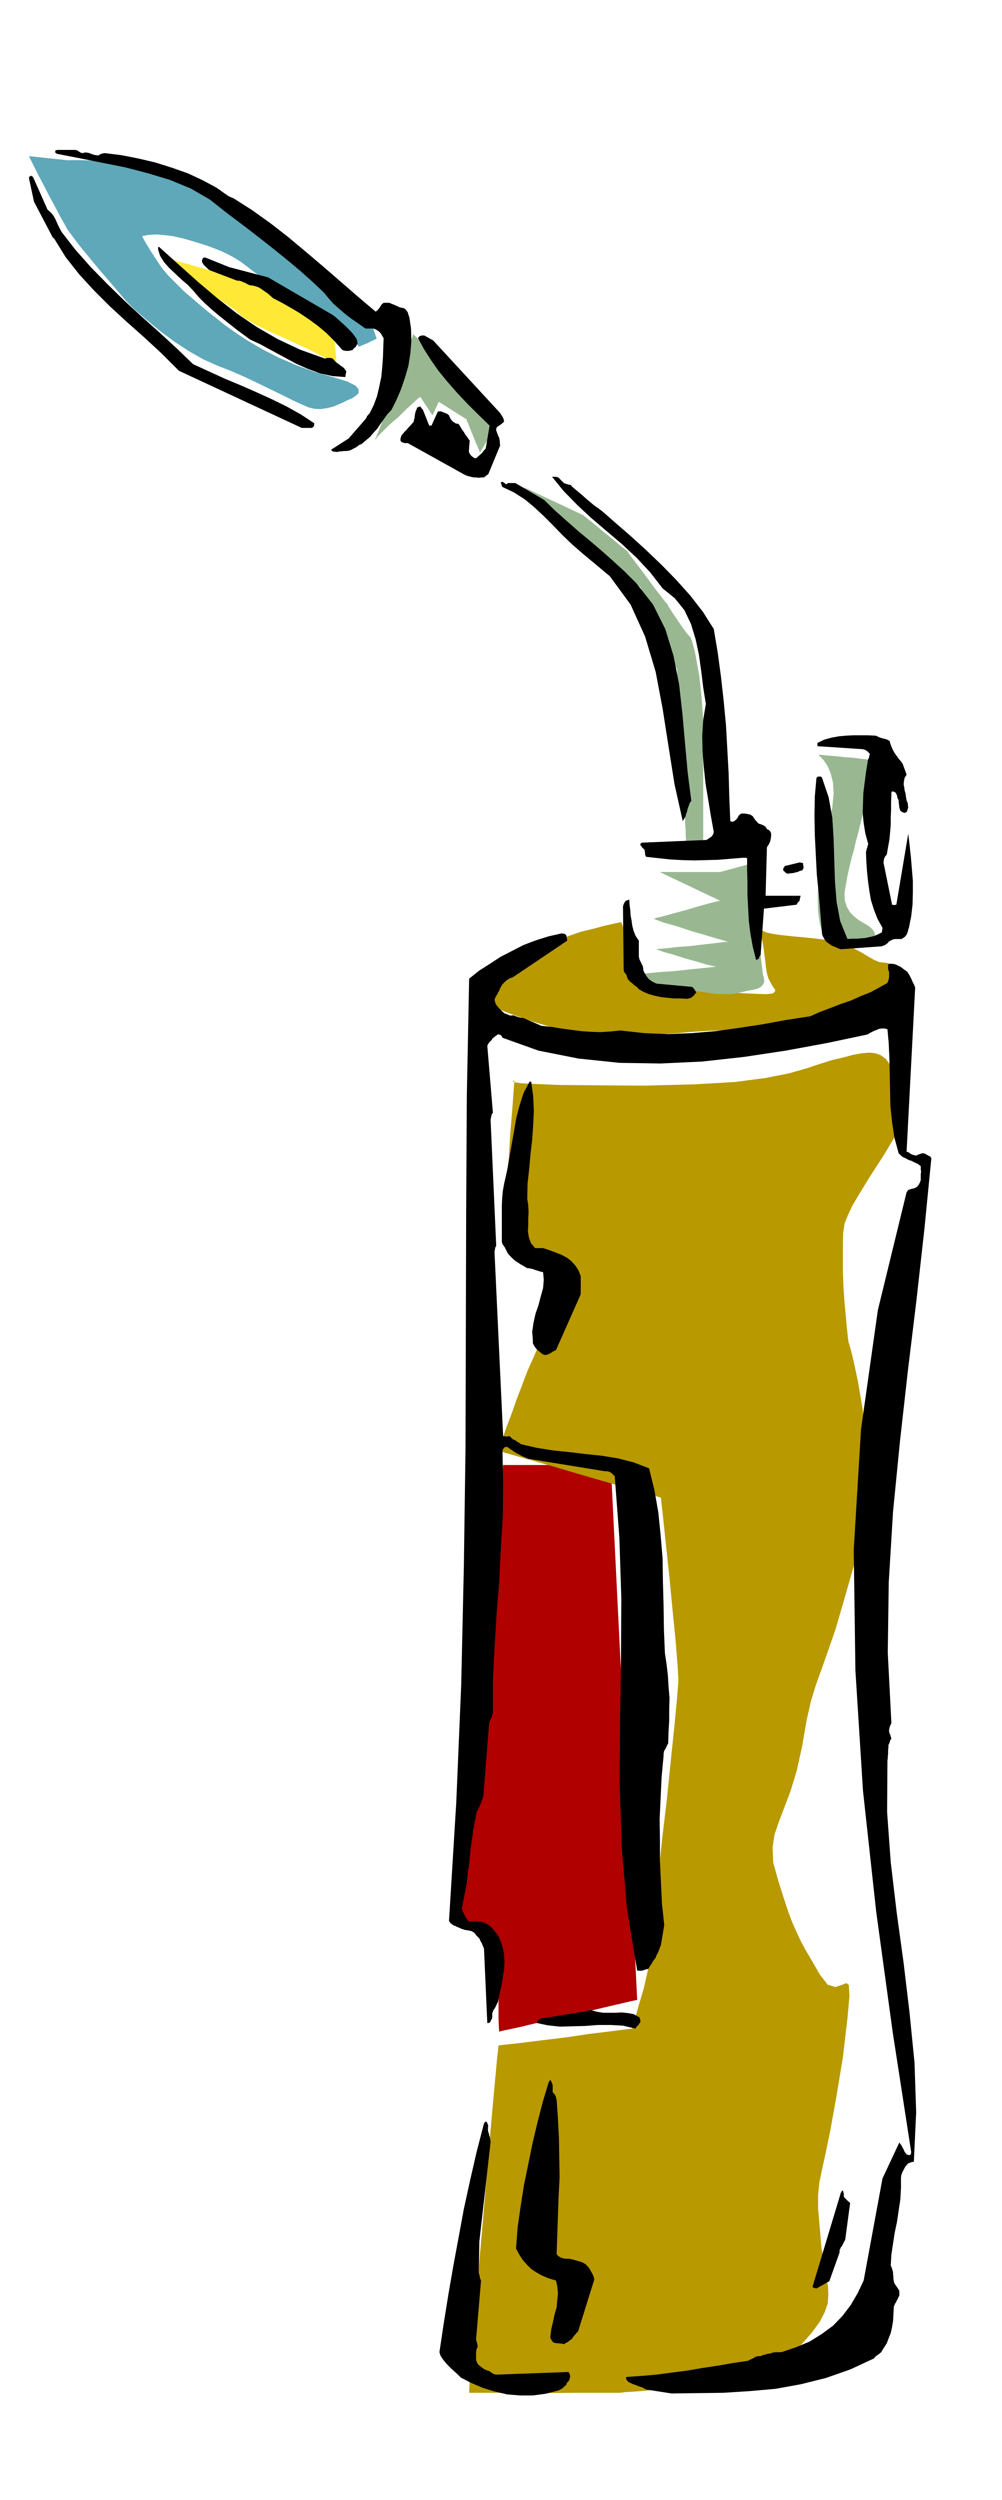
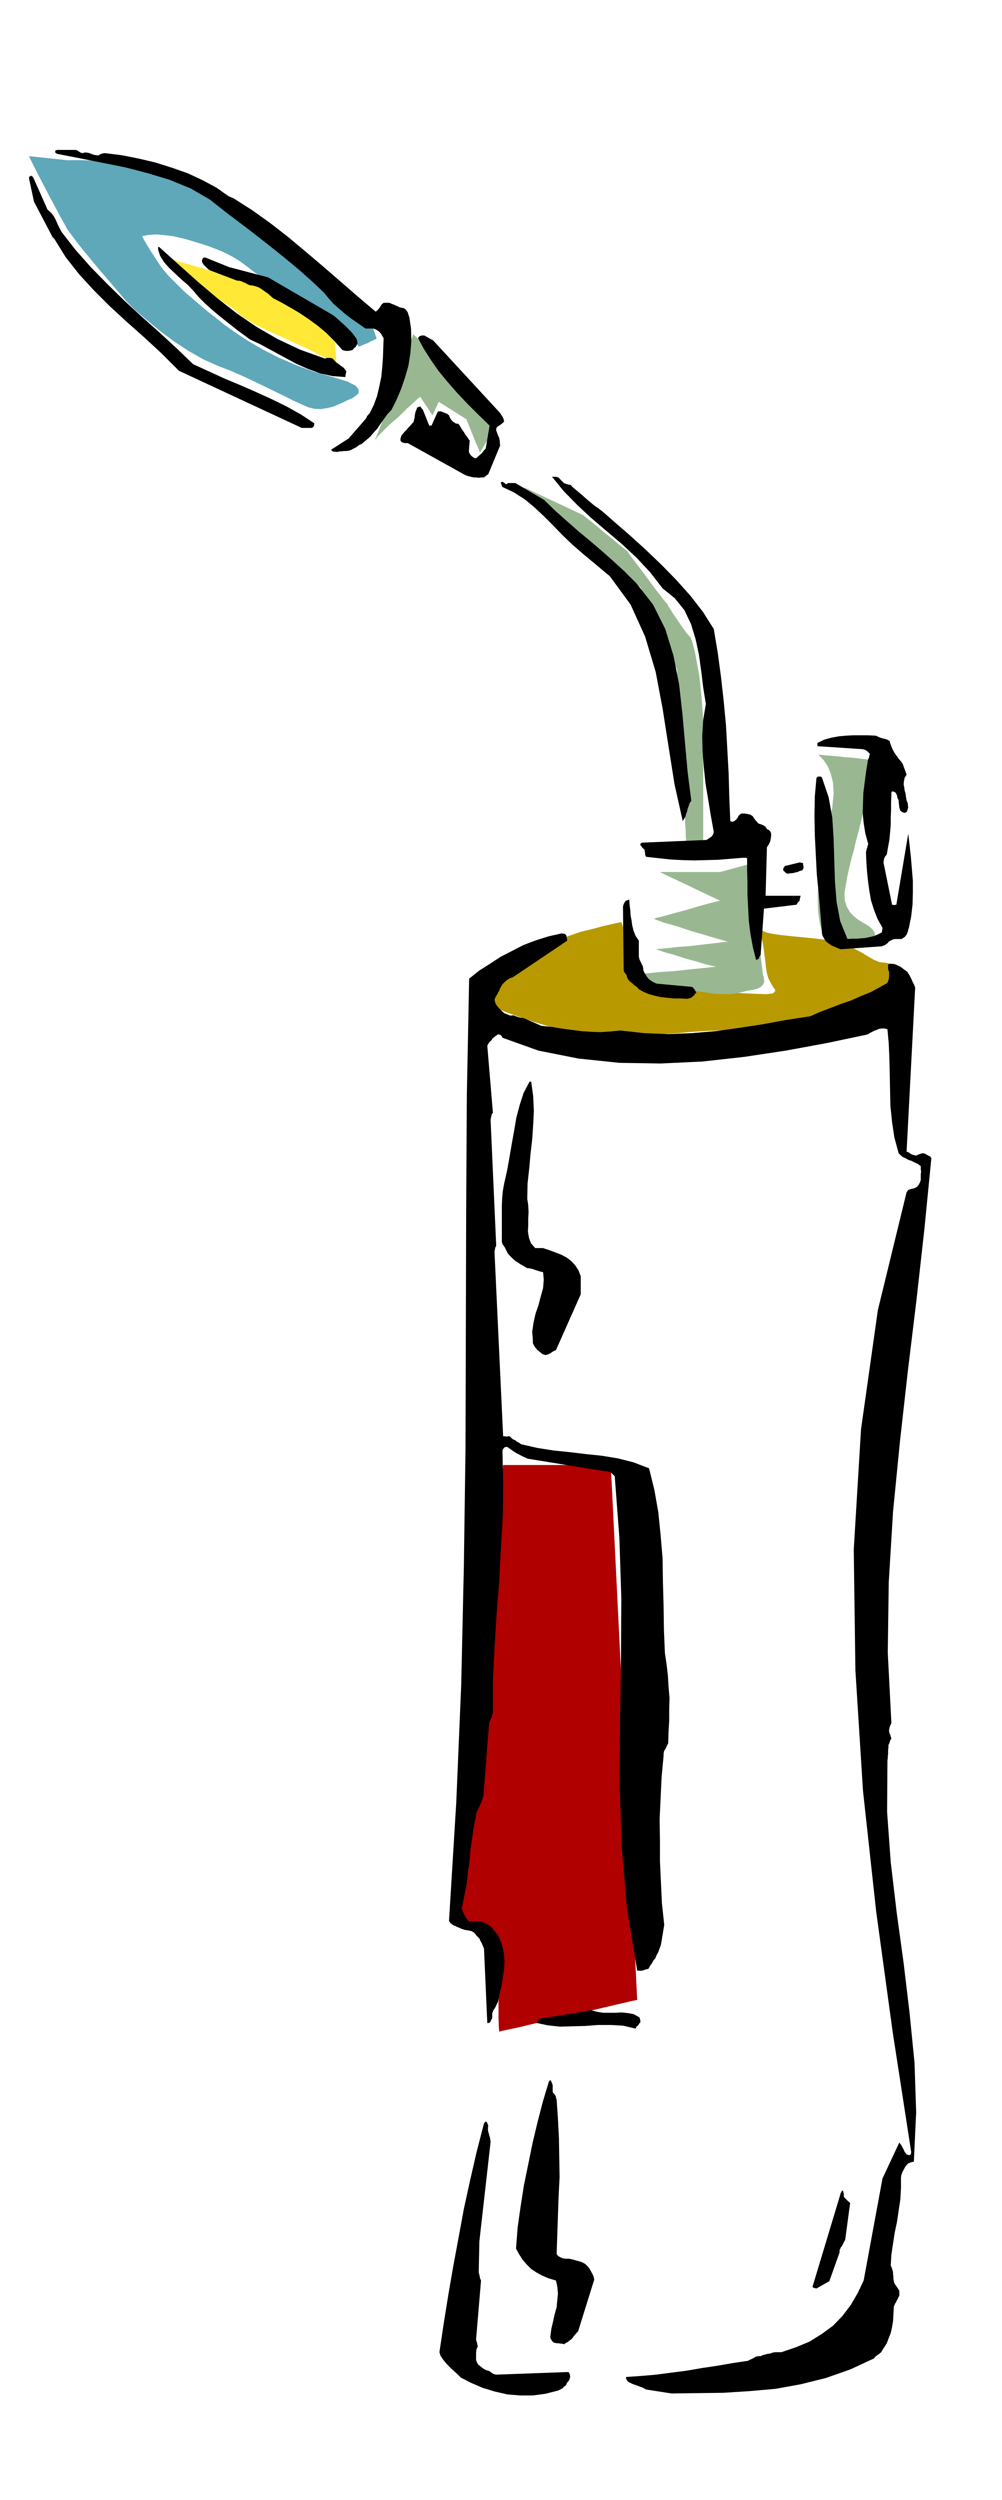
<svg xmlns="http://www.w3.org/2000/svg" width="490.455" height="1223.446" fill-rule="evenodd" stroke-linecap="round" preserveAspectRatio="none" viewBox="0 0 3035 7572">
  <style>.pen1{stroke:none}.brush2{fill:#99b892}.brush3{fill:#b89900}.brush6{fill:#000}</style>
  <path d="M1524 4437h326l80 1620-19 4-47 11-68 16-76 18-78 17-66 16-47 10-17 4-1-12-1-29v-186l1-32 1-11-7-4-16-10-23-15-25-17-26-18-22-15-16-11-5-4 6-58 17-151 25-215 28-245 27-248 25-217 17-156 7-62z" class="pen1" style="fill:#b00000" />
  <path d="m2478 2286 2 1 7 7 9 10 11 17 9 21 7 28 2 33-4 42-9 44-8 40-8 36-6 33-6 27-3 24-3 19v16l-1 18v28l1 32 5 34 8 31 14 26 20 16 30 4 31-6 26-6 19-7 13-8 6-10v-9l-6-11-12-11-17-10-15-9-15-12-11-12-9-16-6-18-1-23 4-25 5-28 6-26 6-26 7-24 6-26 7-26 7-28 7-29 5-31 5-29 3-28 3-25 1-23 1-16v-11l1-3-7-1-17-2-24-3-27-2-28-3-25-2-18-2h-8z" class="pen1 brush2" />
  <path d="m1882 2793-7 1-18 4-27 6-33 9-38 9-37 13-37 14-33 17-30 16-27 15-24 13-19 13-17 12-12 15-8 16-3 20-5 19-6 15-6 10-2 10 4 7 13 9 24 10 39 14 44 15 47 14 50 11 50 9 48 6 46 4h41l36-1 30-3 31-2 29-2 30-2 29-3 31-2 31-2 35-1 37-2 40-2 42-5 44-5 42-8 43-8 41-11 39-12 36-15 36-14 33-15 31-14 25-13 19-10 13-8 5-2v-3l3-5 2-10 2-10-2-12-5-10-9-8-15-3-19-2-17-7-19-11-20-12-27-14-32-12-42-11-51-6-53-5-38-4-27-4-17-4-11-5-5-3-2-3 1-1v4l2 12 2 17 4 21 3 22 3 22 2 20 3 18 4 14 7 14 7 12 7 10-1 6-7 5-19 2-31-1-42-2-39-2-36-3-32-2-28-3-20-2-14-3h-4l-7-2-15-4-22-8-24-7-25-9-22-7-15-5-5-1-58-157z" class="pen1 brush3" />
  <path d="M1998 2641h183l89-24 41 335v1l2 5 1 6 1 9-3 7-6 8-10 6-16 4-18 3-15 4-16 3-16 3h-21l-27-1-35-5-45-7-48-8-37-8-30-8-21-7-16-7-9-4-5-4h-1l10-2 28-2 40-4 46-3 45-5 40-4 29-3 11-1-9-2-21-5-30-9-33-9-34-11-29-8-20-7-5-2 7-1 24-2 34-4 41-3 40-5 36-4 25-3h10l-11-4-25-7-37-11-41-12-42-14-36-10-25-9-7-3 6-3 22-5 32-9 38-10 36-11 33-9 24-6 9-2-183-87zm-413-1166 355 304 111 249v19l3 52 4 72 5 84 4 82 4 72 2 50 2 20v13l1 12 1 15v13l1 13 1 8 1 4 2-1 5-1 8-2 10-2 8-3 9-2 5-2h3v-362l-2-28-2-33-4-38-4-37-7-38-6-33-7-27-6-17-11-12-11-15-11-16-11-16-11-16-8-13-6-9-1-4-6-6-14-18-20-26-22-30-23-31-20-26-14-19-4-6-7-5-15-12-21-18-24-19-25-21-21-17-15-12-5-4-181-85zm-449-142 3-9 9-22 13-33 17-37 15-41 15-37 11-32 8-21 4-17 4-15 4-15 5-13 2-12 3-9 2-6 1-2 103 106 148 169-49 84-2-5-5-12-7-16-7-18-8-19-6-16-5-11-1-4-84-53-19 41-37-56-6 4-15 14-21 19-24 24-26 22-22 22-16 16-7 10z" class="pen1 brush2" />
  <path d="M201 485 88 473l3 7 10 20 14 28 18 34 18 35 18 33 14 27 11 19 9 17 19 26 23 30 28 34 27 33 27 31 22 26 17 20 16 19 26 26 35 30 41 34 43 32 46 30 44 25 43 19 41 16 41 18 40 19 39 19 35 17 32 16 26 12 21 9 17 4 20 1 19-3 20-5 16-7 14-6 9-5 4-1 3-2 10-4 10-7 9-8v-12l-9-11-26-13-43-13-56-16-55-20-53-23-49-25-46-27-38-25-32-23-21-17-22-17-24-20-27-23-27-23-26-26-23-23-19-23-13-19-11-17-9-14-8-13-6-10-6-10-3-6-3-5v-2h1l5-1 9-2 13-1 16-1 22 2 26 3 31 7 28 8 26 8 22 7 21 8 18 7 19 9 19 10 21 13 20 15 22 17 24 17 27 17 27 16 30 17 31 14 34 15 31 15 28 20 24 22 22 22 16 19 12 17 8 11 3 4 2-1 6-2 8-4 11-4 9-5 9-4 6-3 3-1-1-3-2-6-4-11-4-12-7-15-8-14-9-15-11-11-19-16-24-21-29-25-31-27-32-27-28-24-25-20-17-11-21-11-29-18-35-23-37-26-38-28-34-24-28-21-17-13-18-11-23-11-28-14-30-14-32-15-28-13-25-11-19-8-23-7-31-4-39-4-40-3-40-3-35-1h-39z" class="pen1" style="fill:#5ea8ba" />
  <path d="m1013 1031-3-4-8-10-12-15-14-17-18-20-20-19-22-18-22-15-22-12-19-9-17-8-16-6-19-7-18-6-23-7-25-8-34-11-35-11-36-11-33-9-30-9-23-6-15-5-4-1 3 3 10 10 14 13 18 17 16 16 16 14 10 10 5 4 4 2 11 8 15 11 19 13 18 12 16 11 11 7 5 4v1l4 4 6 5 11 9 15 9 21 13 27 13 34 16 34 15 34 16 31 14 29 15 23 12 19 10 11 6 5 3-7-72z" class="pen1" style="fill:#ffe836" />
-   <path d="M1558 3273h-3l-1 2 5 3 22 3 41 2 72 3 107 1 151 1 153-4 121-7 92-12 71-14 53-15 42-14 35-11 34-8 30-8 27-5 22-2 20 2 16 6 16 12 14 20 14 29 13 26 14 20 10 17 5 18-3 22-12 32-25 45-38 63-42 65-30 49-22 37-14 30-10 25-4 27-1 31v88l2 48 3 45 4 42 3 34 3 27 2 17 2 5 4 14 10 40 13 62 14 82 9 97 1 112-10 123-24 132-33 116-26 89-23 66-19 54-17 47-15 49-13 58-13 76-17 77-19 62-19 50-16 42-13 38-6 40 2 45 15 54 17 54 14 42 12 32 13 29 12 26 15 28 19 32 24 42 24 31 23 7 19-6 15-6 7 6 2 32-6 68-14 119-21 127-17 94-14 68-11 50-8 39-4 38v43l5 57 5 60 8 48 6 38 6 32 1 26-2 26-9 26-15 29-25 34-29 33-33 30-32 28-31 23-25 17-17 11-6 3-18 2-46 5-66 6-74 7-75 5-66 6-46 3-17 2h-146l-84 1-84-1h-142l2-45 10-118 13-169 17-192 16-194 15-168 11-120 5-46 16-2 46-5 64-8 75-9 74-11 66-8 46-6 18-2 2-10 8-26 11-39 14-47 12-53 11-53 8-52 4-44 2-58 8-88 11-108 14-117 12-118 11-106 8-84 4-52-3-50-6-74-9-90-9-95-10-93-8-77-6-54-2-20-22-7-56-15-79-23-90-26-91-27-78-22-56-16-20-6 2-11 10-26 13-37 16-42 15-43 14-36 10-27 4-10 5-13 14-31 20-46 23-52 22-53 20-46 14-33 6-11-9-7-22-18-31-26-35-29-37-30-30-25-22-18-8-6 1-18 4-47 5-68 7-77 5-80 6-72 4-55 2-28z" class="pen1 brush3" />
  <path d="M226 454h-53l-5 2-1 4 1 3 5 3 67 13 70 14 70 14 69 18 66 20 63 26 57 33 52 41 36 27 38 29 36 28 38 30 37 30 37 31 36 32 36 34 14 17 15 17 16 14 16 14 15 12 17 12 16 11 17 12h24l8 3 9 6 3 3 4 5 3 6 4 6-1 27-1 30-2 29-3 31-6 29-7 30-10 27-13 26-2 1-2 3-3 3-3 7-53 61-53 34 2 3 5 3h5l7 1 6-2h7l6-1h8l7-1 7-2 7-4 10-5 2-2 3-2 4-3 6-2 13-11 13-11 11-13 11-12 10-15 10-14 10-14 13-14 15-30 14-33 12-35 10-35 6-38 3-37-1-37-5-35-3-8-2-7-4-6-6-6-8-2-6-1-6-3-5-2-6-3-6-2-6-3-5-1h-15l-6 5-5 8-6 8-7 6-52-44-52-45-53-46-53-45-55-46-54-42-56-40-55-35-7-3-9-4-37-26-41-22-45-21-48-17-51-16-51-12-51-10-48-6h-6l-4 1-6 2-6 4-7-1-6-1-6-2-5-2-6-2-6-1h-6l-6 2-6-2-5-3-6-4-7-1z" class="pen1 brush6" />
  <path d="M88 536v5l15 70 53 101 3 6 6 6 34 55 41 52 44 48 49 49 50 46 53 47 53 49 53 53 372 173h31l6-5 1-9-41-27-43-24-45-22-46-21-48-21-48-20-48-22-48-22-51-49-52-48-54-48-52-48-52-51-49-50-47-53-41-53-5-9-4-8-3-6-2-5-3-6-2-5-5-9-5-7-7-7-7-6-44-99-6-4-6 4zm391 212v8l6 19 12 19 15 17 19 18 18 17 20 17 17 18 16 19 19 19 20 18 20 17 20 16 19 15 19 15 19 14 19 14 32 15 35 19 35 19 37 20 36 16 38 14 37 8 39 3 1-8 2-9-4-6-4-5-5-4-5-3-6-5-6-4-6-6-5-6-7-2h-10l-7 2-75-27-68-32-64-37-60-41-59-46-58-49-58-52-60-54h-3zm138 32-3 3-2 4v7l5 8 7 7 10 9 84 32h5l5 1 4 1 5 3 4 1 4 2 5 3 7 3 10 1 10 3 8 3 9 6 7 5 9 6 8 7 9 8 27 14 28 16 27 16 28 19 26 19 26 22 24 24 24 27 6 2 9 1 8-1 8-2 4-5 5-4 3-5 3-6-1-6-2-8-8-11-8-10-9-9-9-9-10-9-10-9-9-8-9-7-196-114-118-31-72-29h-5zm661 236-7 2-5 6 18 33 21 33 23 33 27 33 28 32 31 33 33 33 36 35-9 53-1 7-2 10-5 5-6 8-9 8-9 8-6-1-8-6-4-5-3-5-1-6 1-6v-7l1-6v-6l1-5-5-7-4-6-5-6-3-6-5-7-4-6-4-7-4-6-4-1h-4l-4-3-5-3-4-4-3-4-3-6-2-5-6-5-6-2-7-3-5-2h-9l-3 5-17 38h-7l-19-48-3-3-5-7-9 3-4 10-2 5-1 6-1 5v5l-1 2-1 5-1 4-1 3-5 5-5 6-5 5-5 6-6 6-5 6-5 6-3 9v7l5 5h2l5 2h10l169 94 6 3 8 3 8 2 9 2h7l8 1 8-1h8l6-5 7-5 36-87-1-6v-6l-1-6-1-5-3-6-2-5-2-6-2-5v-6l2-4 3-3 4-2 7-5 8-7-2-9-3-6-4-6-3-5-203-220-27-15h-7zm398 428h-4l35 43 41 42 43 40 47 40 46 39 44 41 41 44 38 49 37 30 29 36 20 42 14 46 10 47 7 50 6 49 8 50-8 48-3 48 1 48 4 49 5 48 8 48 8 49 9 50-2 7-4 6-7 5-9 6-193 8-5 1-2 3-1 3 3 3 4 6 6 5 1 5 1 6v5l3 6 36 4 37 4 36 2 37 1 36-1 37-1 36-3 37-3h11l3 2v35l1 37v38l2 39 2 39 5 40 7 39 10 40 4-1 4-2 2-6 4-6 10-140 99-12 3-6 6-6 1-7 2-8h-106l4-147 6-9 4-9 2-10 1-10-1-6-2-4-4-4-6-3-4-7-6-4-7-3-9-3-5-6-4-4-4-6-4-6-8-5-10-2-6-1h-11l-4 3-4 4-3 6-4 5-6 5-5 2-7-2-3-73-2-72-4-73-4-72-7-74-8-72-10-74-12-72-33-52-38-49-43-48-44-45-47-45-45-41-45-39-41-36-13-10-13-9-12-10-12-10-12-11-12-10-11-9-9-8-3-4-6-1-7-2-8-3-6-6-5-5-6-6-7-2h-8z" class="pen1 brush6" />
  <path d="M1517 1461v2l2 5 1 4 2 3 34 16 33 21 29 24 29 27 27 27 28 29 29 28 32 28 84 70 63 86 44 97 32 107 21 111 18 115 18 114 25 112 4-7 4-6 2-8 3-8 2-9 3-8 3-9 5-6-11-86-8-88-8-90-10-89-17-87-25-81-37-74-50-64-37-37-35-32-35-31-34-29-35-29-34-30-35-31-35-34-87-51h-22l-6 4-5-4-6-4-5 2zm1135 767-24-1h-44l-21 1-22 2-22 4-22 6-21 10v10l137 9 4 1 7 3 5 4 6 7-2 5-1 6-3 6-1 7-5 31-4 31-4 31-1 31-1 30 3 31 5 31 9 33-2 4-1 6-2 5-2 9 1 27 2 30 3 29 4 30 5 29 9 29 11 28 15 27-1 8-1 6-12 6-12 5-13 3-13 3-14 1-13 1h-14l-13 1-22-54-11-58-5-62-2-63-2-66-4-64-11-62-20-59-3-4h-10l-4 4-5 56-1 58 1 59 3 60 3 59 6 60 5 60 5 61 2 6 5 9 3 5 5 5 6 4 7 5 6 3 8 3 6 3 8 3 125-9 5-2 5-2 4-3 4-3 3-4 5-3 6-3 7-2h21l9-6 6-7 2-5 2-5 1-6 2-5 7-35 4-35 1-36v-36l-3-37-3-36-4-36-4-34-36 215h-2l-2 1h-4l-5-1-26-128 1-7 1-5 3-6 5-6 4-23 4-22 2-22 2-22v-23l1-23v-23l1-23v-7l2-3h3l7 3 2 3 3 6 1 7 4 8v5l1 8 1 9 3 9 2 2 3 2 7 3 4-1 4-3 2-6 2-7-1-5v-5l-2-6-2-5-2-11-1-9-3-10-1-9-2-10 1-9 2-10 6-10-12-33-5-7-7-8-4-6-4-5-4-6-3-5-4-8-3-7-3-8-2-8-4-3-4-2-6-2-5-1-7-2-6-2-6-3-5-2zm-230 384-41 10h-3l-2 3-3 4-1 7 2 2 2 1 1 2 7 5 10-1 10-1 6-2 6-1 6-3 8-2 2-3 2-5-1-7-1-7-3-1h-3l-3-1h-1zm-528 118-4 6-3 9 2 191 1 7 4 5 2 3 2 3 1 4 2 6 5 7 9 7 3 3 5 4 6 4 6 7 14 8 17 7 18 5 19 4 19 2 20 2h20l20 1 4-1 7-2 5-4 6-5 1-4 3-1 1-2-3-5-3-5-6-7-109-10-6-3-6-3-6-4-5-4-5-6-4-6-4-7-3-6-1-8-1-6-3-5-2-5-5-10-2-9v-48l-10-15-6-15-4-16-2-15-3-16-1-16-2-16-1-15h-2l-4 2-5 1-1 2z" class="pen1 brush6" />
  <path d="m1701 2827-40 9-38 12-37 14-35 18-35 18-32 21-33 21-30 24-7 354-2 356-1 356-1 357-5 357-8 358-15 357-22 359 2 3 3 4 4 3 6 4 4 1 5 3 6 2 6 3 6 2 6 2 6 1 7 1 8 2 8 5 6 8 9 9 3 7 4 7 3 7 4 10 10 225h5l4-3 2-5 4-7v-14l3-9 5-7 2-4 2-4 2-5 3-5 5-25 6-25 4-25 4-25 1-26-2-25-6-25-10-24-6-8-6-8-7-8-8-8-8-5-7-3-8-3-7-1-9-1h-16l-7 1-8-9-5-9-3-6-3-6-2-6-1-5 7-35 7-35 4-35 5-35 3-36 5-35 5-35 7-34 1-9 3-6 3-6 3-6 3-7 3-7 3-9 3-8 17-215 1-10 4-8 2-5 2-4 1-6 2-5v-99l5-99 6-99 8-99 5-100 6-100 1-99-2-99 1-4 3-4 3-3 7-1 6 4 7 5 7 5 8 5 8 4 9 5 9 4 9 4 234 38h8l8 3 6 5 7 7 14 185 6 186-1 187-3 188-1 187 6 188 16 188 31 188 8 1 9-1 8-3 9-2 5-9 5-7 5-9 6-7 4-10 5-9 4-11 4-11 10-60-7-65-3-64-3-64v-63l-1-64 3-64 3-64 6-64v-7l1-5 1-4 3-4 2-4 2-4 2-5 3-5 1-35 2-34v-34l1-34-3-35-2-34-4-34-5-33-3-72-1-72-2-72-1-71-6-71-7-69-12-68-16-65-47-18-47-12-49-8-48-5-50-6-49-5-50-8-48-11-5-4-4-2-5-3-3-3-6-2-4-3-4-4-3-3h-5l-4 1-6-1h-5l-26-555v-6l1-4 1-6 3-6-17-381 1-6 1-4 1-6 4-6-17-203 5-9 8-8 3-5 5-4 5-4 6-4h3l4 1 4 3 3 6 109 39 121 24 124 13 125 2 127-6 126-14 126-19 125-23 123-26 6-4 8-4 6-3 8-3 7-3 8-1h8l9 2 4 44 2 47 1 47 1 48 1 47 5 48 7 47 13 48 5 5 7 6 9 4 9 5 9 3 10 5 9 4 9 7v9l1 9-1 5v18l-1 4-2 5-3 6-6 7-8 4-9 2-9 3-5 7-87 357-51 361-22 364 5 366 23 365 40 366 50 365 56 363-1 6-3 3h-4l-6-2-6-8-4-9-6-11-6-8-51 109-57 309-18 38-21 36-25 33-29 30-34 25-37 23-41 17-44 15h-18l-8 1-8 3-8 1-7 2-8 2-6 3h-7l-5 1-4 1-4 3-4 2-4 2-5 2-5 3-47 7-46 8-47 7-46 8-47 6-45 6-47 4-45 3 1 7 5 7 7 4 9 4 9 3 10 4 9 3 11 6 77 12 77-1 79-1 79-5 80-7 77-14 76-19 74-26 71-33 4-5 5-4 6-4 7-6 8-13 9-14 6-16 6-15 4-18 3-18 1-18 1-18v-7l2-5 2-5 3-4 2-5 3-5 2-5 3-5v-15l-5-8-4-6-3-4-2-3-2-5-1-5-1-7v-6l-1-6v-6l-3-11-4-10 2-33 5-33 5-33 7-33 5-34 5-33 2-34v-33l1-7 2-6 2-5 3-5 5-10 9-10 8-3 9-2 7-150-5-150-15-151-18-151-21-153-18-152-11-152 1-150v-7l1-5v-6l1-7v-11l1-10v-7l3-6 2-7 4-7-2-5-1-5-3-6-1-6v-4l1-5 2-7 4-8-11-214 3-213 13-214 21-213 24-214 26-214 24-215 21-214-3-5-6-3-7-4-6-3h-7l-5 2-6 2-6 3-9-2-7-3-7-5-6-2 26-497-3-8-3-6-3-6-2-5-3-6-3-6-4-6-3-5-10-7-9-7-6-3-6-3-7-3-8-1h-6l-6 2v15l3 7v17l-1 3v4l-2 4-2 6-25 14-26 14-30 12-29 13-32 11-31 12-32 12-29 13-72 11-71 13-72 11-71 10-73 6-72 3-72-3-72-8-30 3-29 2-30-1-29-2-31-4-30-4-30-5-30-3-55-24-10-1-10-3-10-4-9 1-10-4-8-3-6-5-5-5-6-6-5-6-3-4-2-4-2-6-1-6 4-9 5-8 2-5 3-4 2-6 3-6 5-8 7-7 4-4 6-4 5-3 9-3 165-111-1-8-2-9-5-4-9-1z" class="pen1 brush6" />
  <path d="m1604 3276-18 34-12 37-10 38-7 41-7 39-7 41-7 39-9 40-4 22-2 22-1 22v110l1 4 1 3 3 4 2 3 2 3 2 4 3 6 4 8 7 8 7 7 9 8 8 5 9 6 9 5 10 6h4l6 1 5 1 6 2 5 2 7 2 6 2 9 2 2 23-2 25-7 25-7 27-9 26-6 27-4 27 2 27v8l4 8 4 6 6 7 4 3 6 5 5 4 9 3 8-2 8-4 7-5 9-4 75-169v-55l-7-18-10-15-12-13-13-10-17-9-18-7-19-7-18-6h-24l-13-15-6-17-3-18 1-19v-20l1-20-1-21-3-19 1-47 5-45 4-45 5-43 3-44 2-43-2-44-6-44h-5zm174 2815-130 21h-6l-7 3-6 5-3 7 33 7 37 4 37-1 39-1 39-3h39l37 2 38 9 3-6 5-4 3-5 4-5-1-7-2-7-18-10-17-3-19-2-18 1h-38l-19-3-18-5h-2l-4 1-5 1-1 1zm-116 215-18 60-16 62-15 63-13 64-13 63-10 64-9 63-5 65 9 17 11 17 12 14 14 14 15 10 18 10 19 8 23 7 4 18 2 21-2 20-2 22-6 21-5 23-5 21-3 23v5l5 9 5 5 10 2h5l5 1h5l6 2 6-4 6-3 6-5 6-4 4-6 5-6 5-6 5-5 49-157-2-9-3-7-5-9-5-9-6-7-6-6-9-5-9-3-11-3-10-3-10-2h-9l-9-1-8-3-7-4-5-6 2-59 2-58 2-58 3-58-1-59-1-59-3-59-4-58-2-6-1-5-4-6-5-5v-22l-3-8-2-5-3-2-4 6z" class="pen1 brush6" />
  <path d="m1466 6431-22 85-20 87-19 87-16 87-16 86-15 87-14 87-13 87 3 10 7 11 7 9 9 10 9 9 10 9 10 9 10 10 31 16 35 15 36 11 39 9 38 3h39l38-5 39-10 6-3 6-3 5-5 7-6 2-6 5-5 3-6 2-7-1-8-4-7-219 8-8-2-5-3-4-3-3-2-4-2-5-1-8-4-7-5-6-5-4-3-4-6-3-8v-21l1-11 4-9-1-6-1-5-2-6-1-5 15-178-3-7-1-5-1-5-2-7 2-95 34-301-1-7-1-6-2-6-1-5-2-6-1-6v-7l1-6-2-5-2-5-4-3-5 6zm1084 205-1 1-1 3-2 2v2l-85 282 3 3 9 2 39-22 31-87v-7l2-4 2-5 3-3 2-4 2-4 3-6 3-5 15-112-7-6-8-8-4-5v-5l-1-7-2-7-2 1-1 1z" class="pen1 brush6" />
</svg>